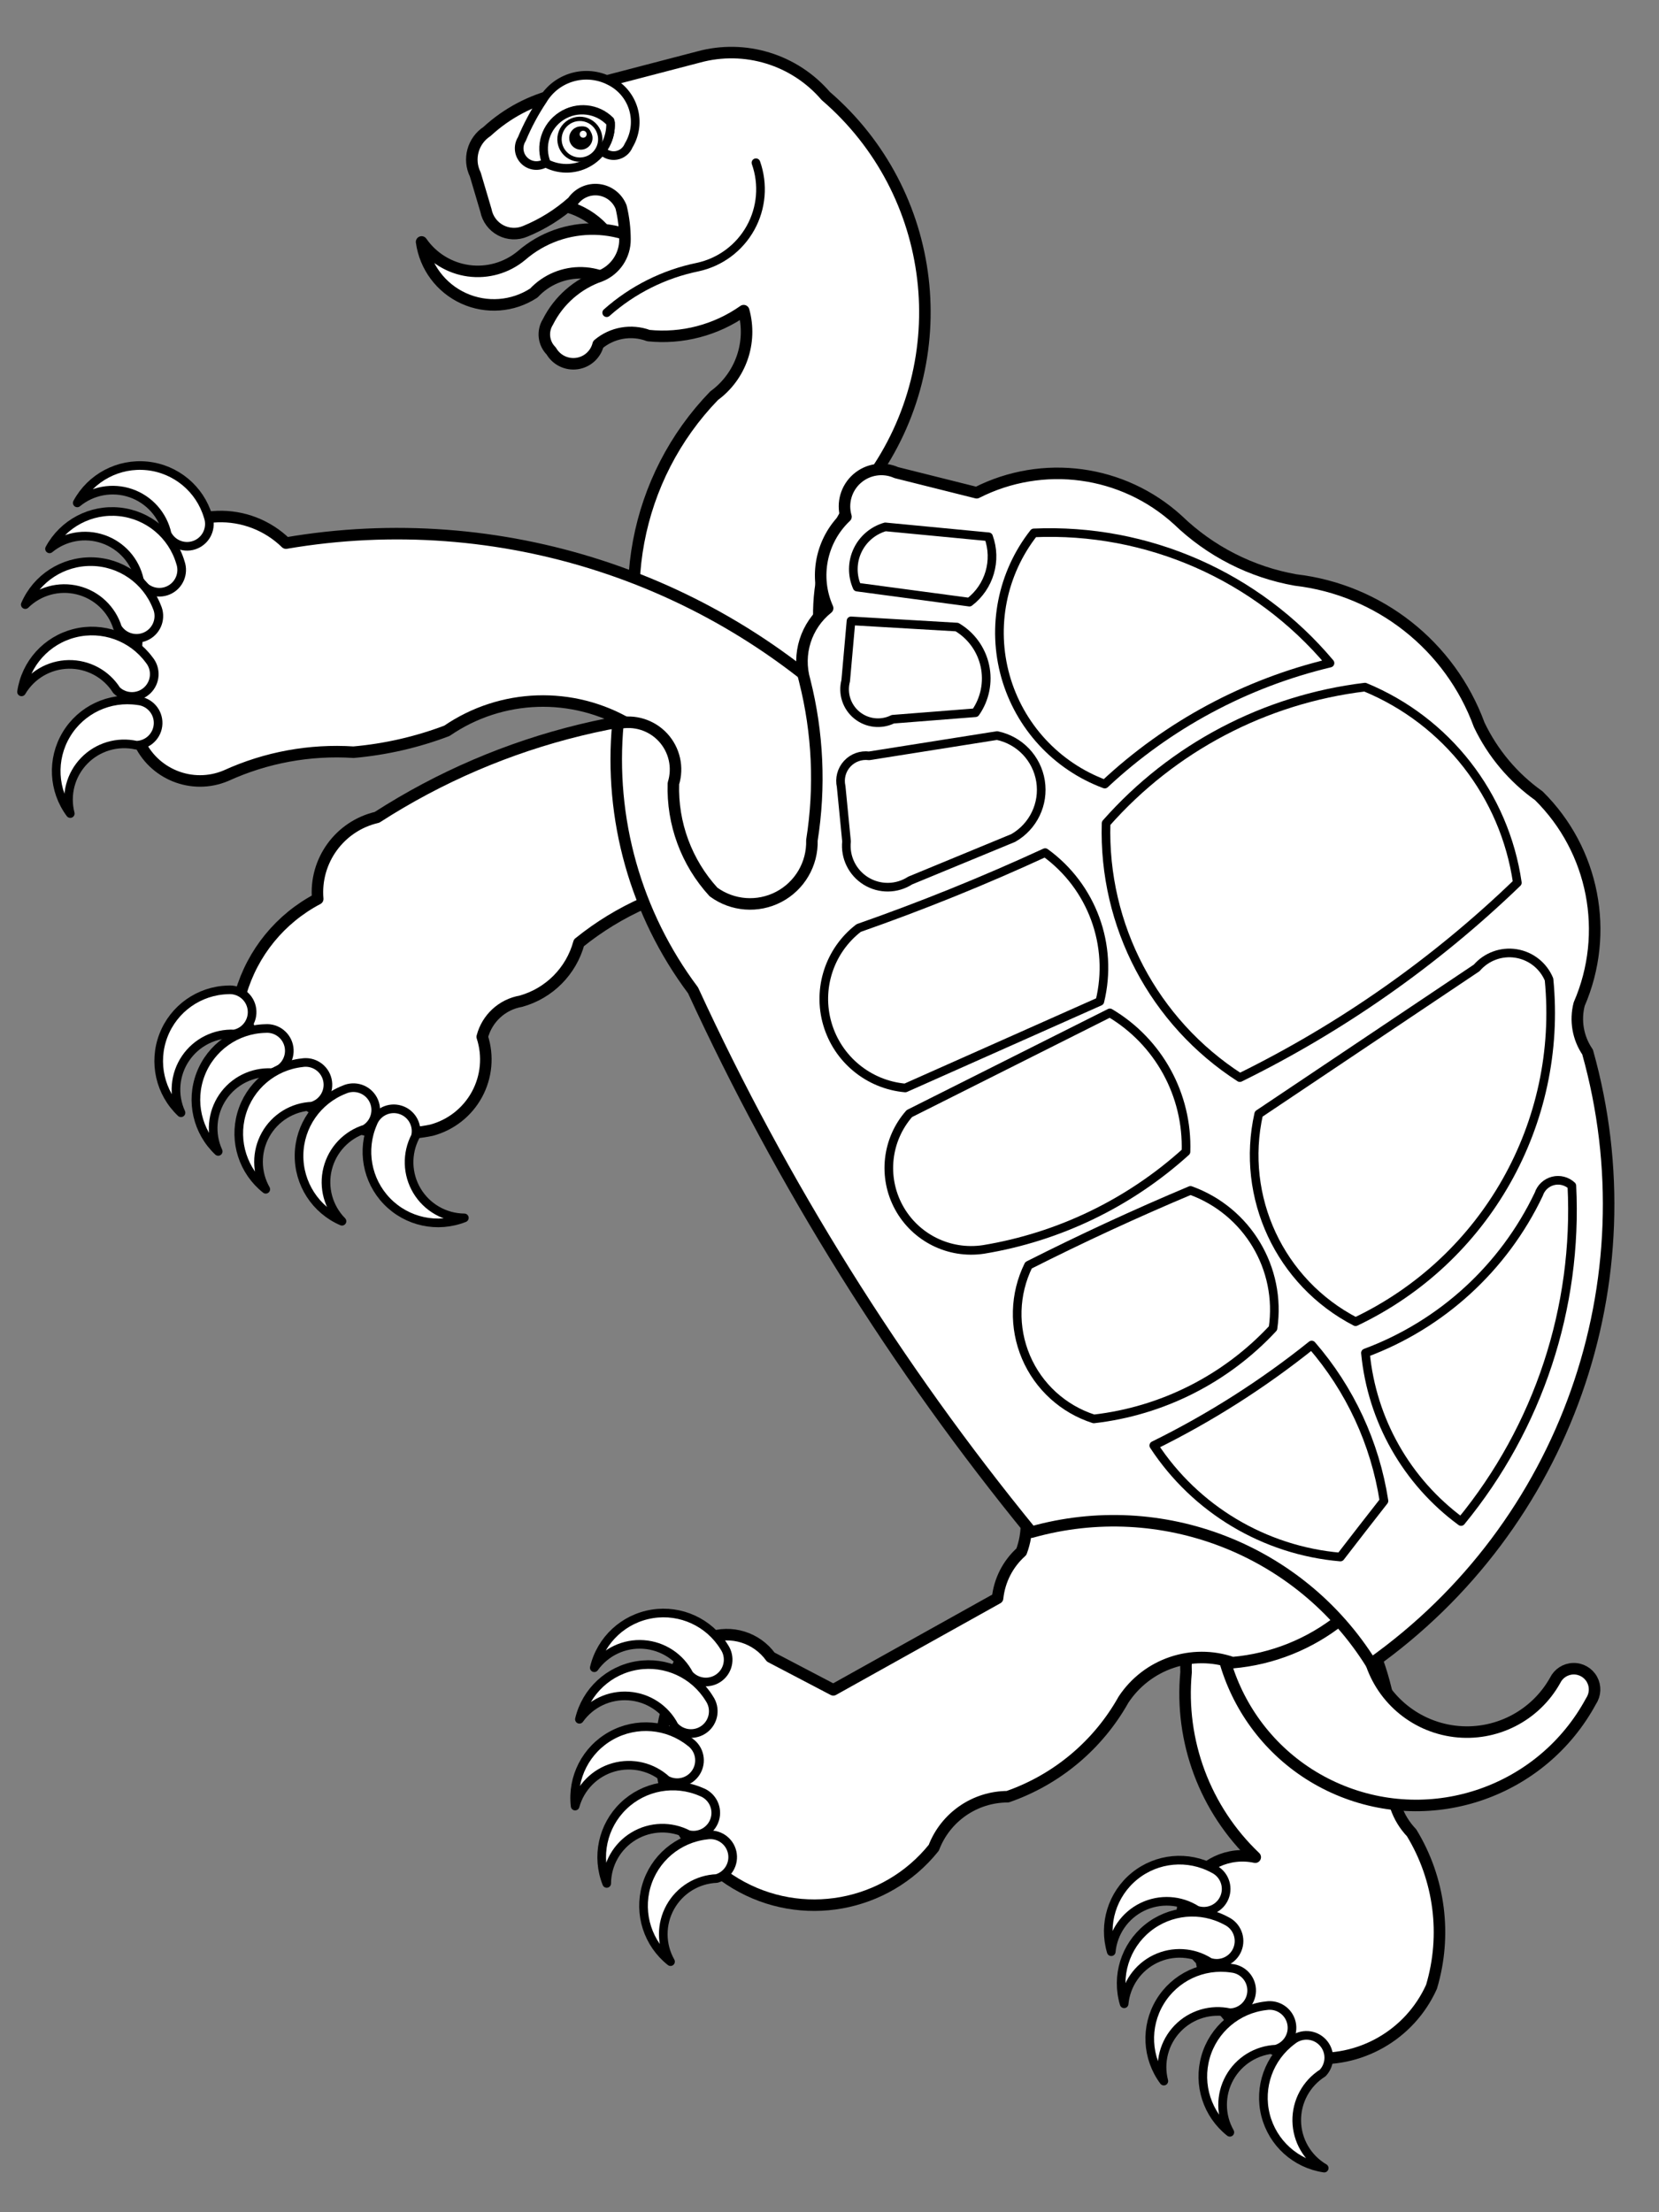
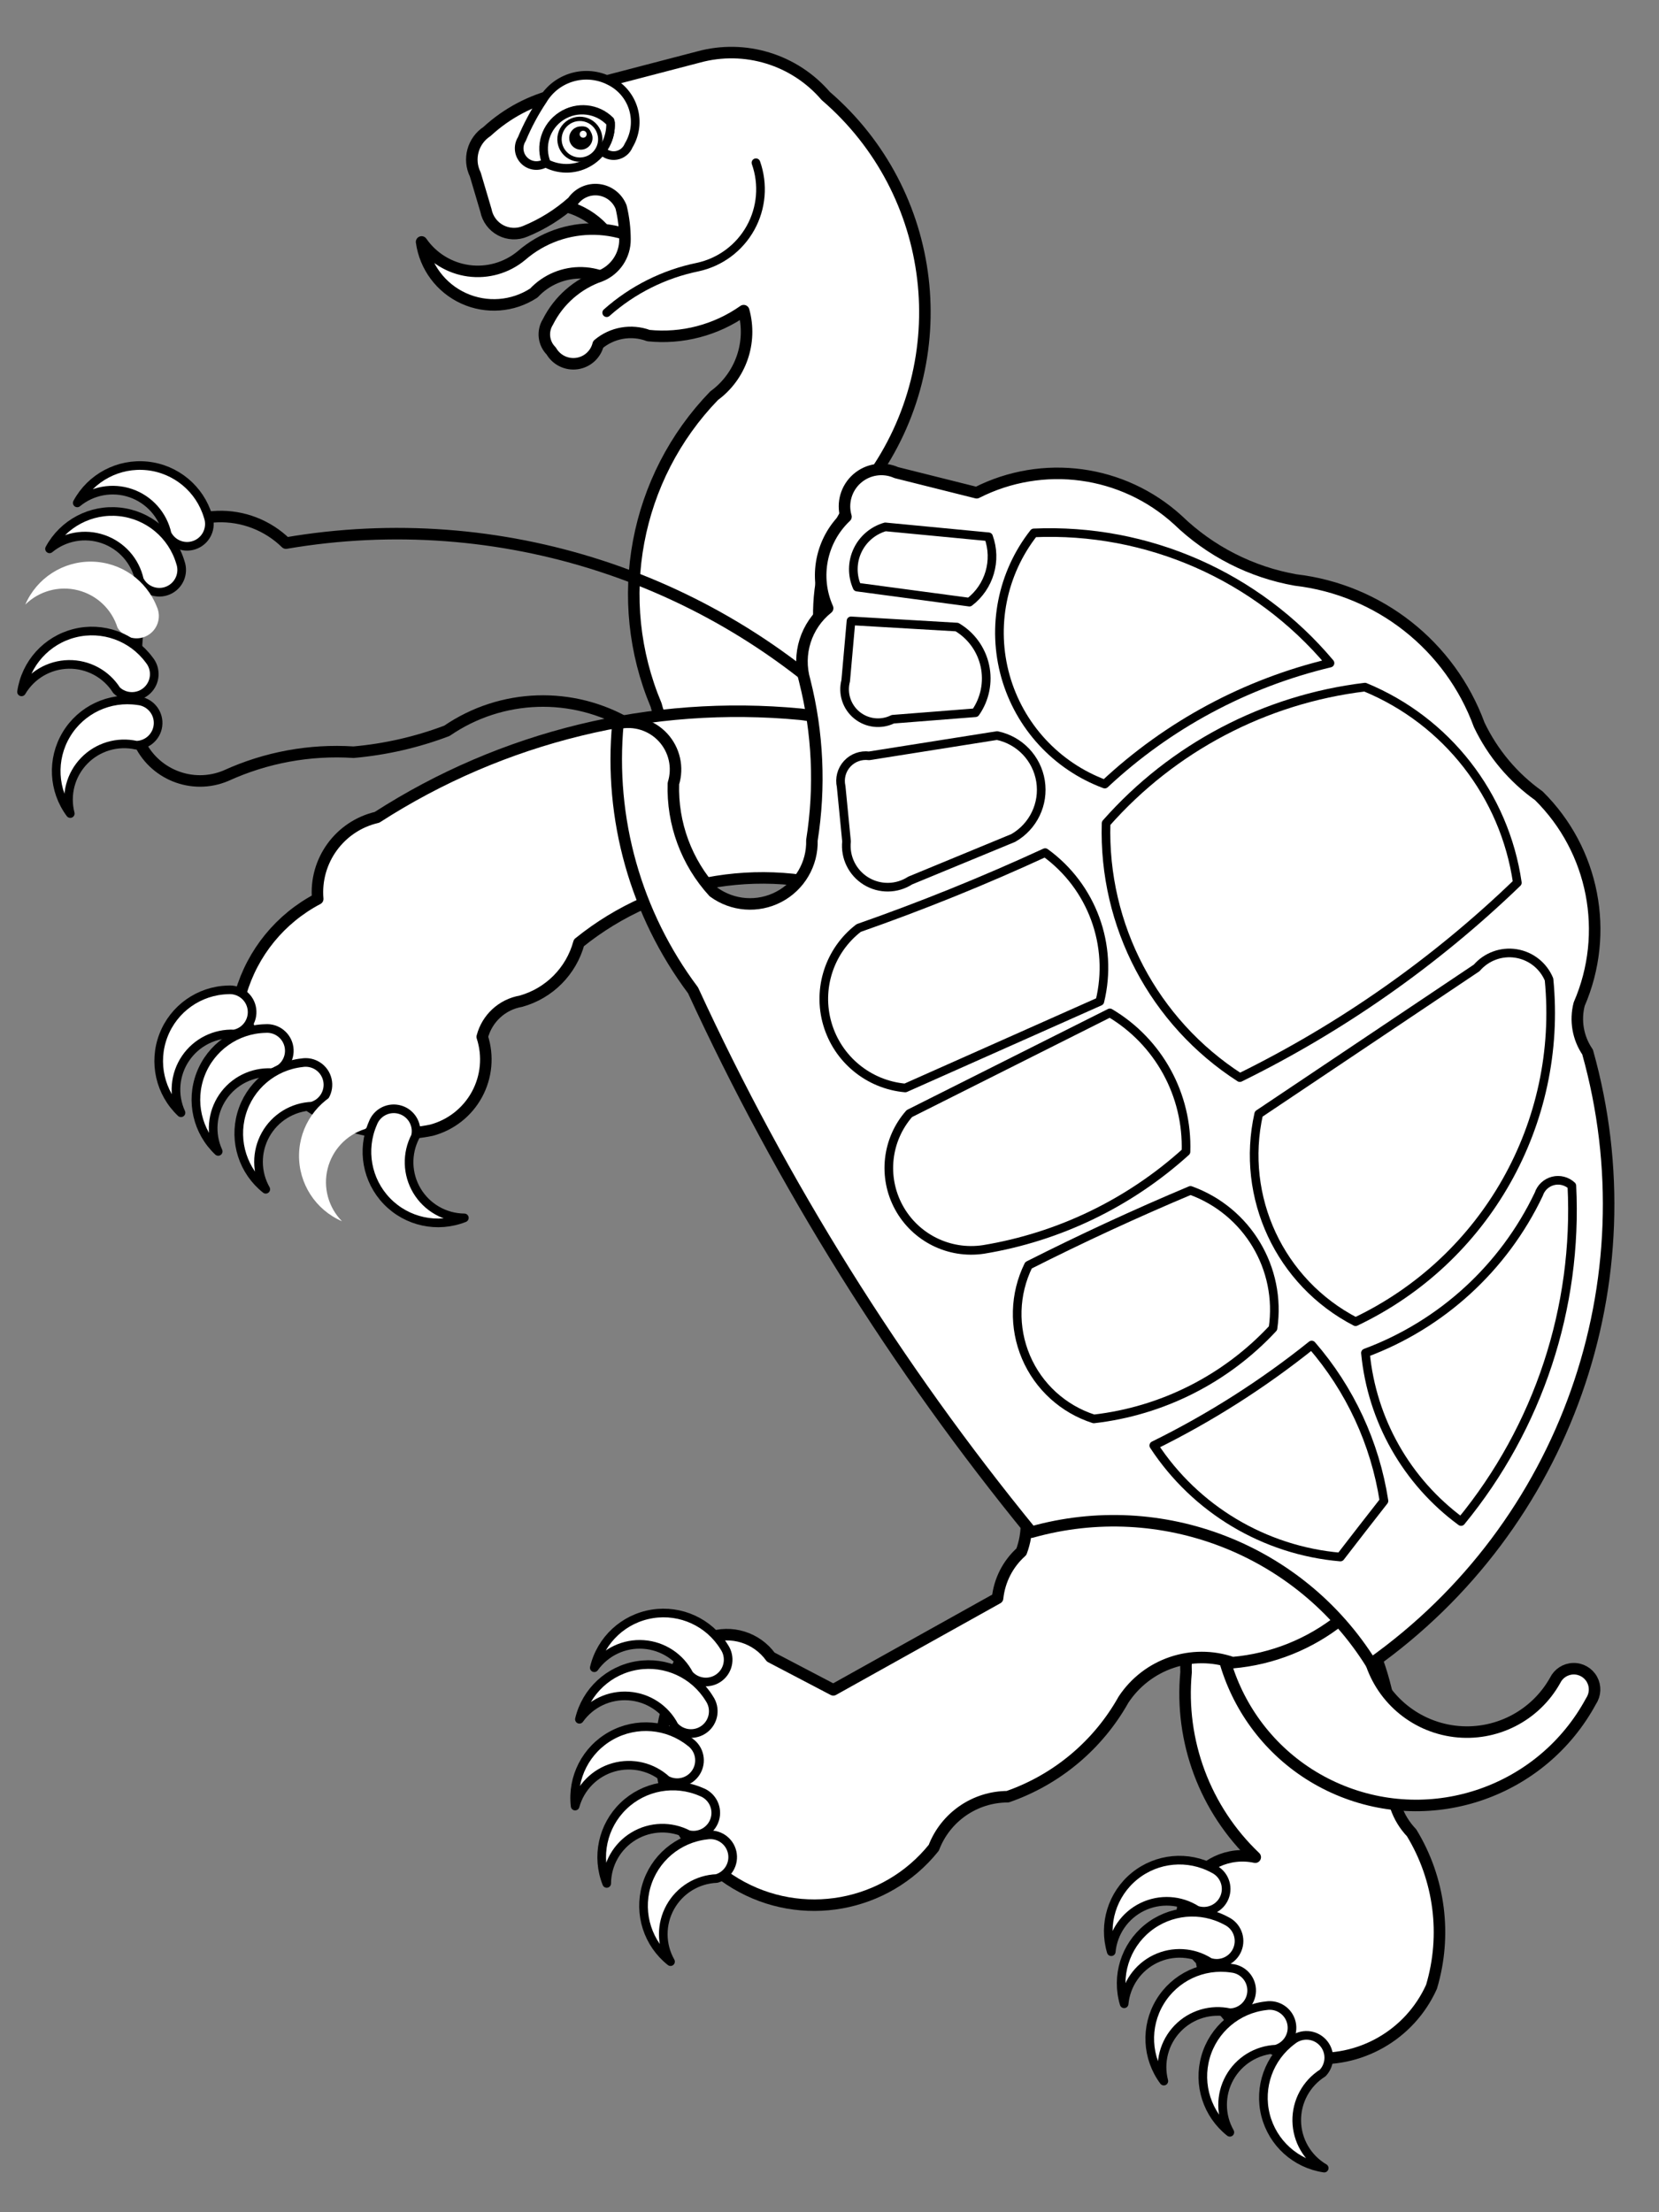
<svg xmlns="http://www.w3.org/2000/svg" version="1.1" viewBox="54 67.5 256.5 342" width="256.5" height="342">
  <rect x="54" y="67.5" width="256.5" height="342" fill="#808080" stroke="none" />
  <defs>
    <clipPath id="artboard_clip_path">
      <path d="M 54 67.5 L 310.5 67.5 L 310.5 360 L 253.983 409.5 L 54 409.5 Z" />
    </clipPath>
  </defs>
  <g id="Tortoise_Rampant" fill="none" stroke-opacity="1" stroke-dasharray="none" stroke="none" fill-opacity="1">
    <title>Tortoise Rampant</title>
    <g id="Tortoise_Rampant_Art" clip-path="url(#artboard_clip_path)">
      <title>Art</title>
      <g id="Group_93">
        <g id="Graphic_139">
          <path d="M 134.709 99.654 C 138.86 98.26 143.441 99.253 146.642 102.241 C 149.842 105.229 151.147 109.732 150.04 113.968 C 157.066 112.99 162.137 106.742 161.648 99.665 C 161.159 92.588 155.277 87.096 148.183 87.093 C 141.09 87.091 135.203 92.578 134.709 99.654 Z" fill="#FFFFFF" />
          <path d="M 134.709 99.654 C 138.86 98.26 143.441 99.253 146.642 102.241 C 149.842 105.229 151.147 109.732 150.04 113.968 C 157.066 112.99 162.137 106.742 161.648 99.665 C 161.159 92.588 155.277 87.096 148.183 87.093 C 141.09 87.091 135.203 92.578 134.709 99.654 Z" stroke="black" stroke-linecap="round" stroke-linejoin="round" stroke-width="1.781" />
        </g>
        <g id="Graphic_138">
          <path d="M 157.129 107.512 C 150.87 101.573 141.123 101.36 134.611 107.021 C 132.332 108.912 129.364 109.758 126.431 109.356 C 123.498 108.953 120.868 107.337 119.183 104.903 C 119.715 108.732 122.169 112.023 125.688 113.624 C 129.206 115.226 133.299 114.916 136.536 112.802 C 138.469 110.731 141.2 109.593 144.032 109.68 C 146.863 109.767 149.519 111.07 151.322 113.255 C 152.201 114.801 153.954 115.631 155.707 115.332 C 157.46 115.034 158.839 113.67 159.157 111.92 C 159.475 110.17 158.665 108.408 157.129 107.512 Z" fill="#FFFFFF" />
          <path d="M 157.129 107.512 C 150.87 101.573 141.123 101.36 134.611 107.021 C 132.332 108.912 129.364 109.758 126.431 109.356 C 123.498 108.953 120.868 107.337 119.183 104.903 C 119.715 108.732 122.169 112.023 125.688 113.624 C 129.206 115.226 133.299 114.916 136.536 112.802 C 138.469 110.731 141.2 109.593 144.032 109.68 C 146.863 109.767 149.519 111.07 151.322 113.255 C 152.201 114.801 153.954 115.631 155.707 115.332 C 157.46 115.034 158.839 113.67 159.157 111.92 C 159.475 110.17 158.665 108.408 157.129 107.512 Z" stroke="black" stroke-linecap="round" stroke-linejoin="round" stroke-width="1.781" />
        </g>
        <g id="Graphic_137">
          <path d="M 142.539 98.672 C 143.429 97.367 144.967 96.661 146.537 96.837 C 148.107 97.014 149.451 98.044 150.029 99.514 C 150.424 101.142 150.625 102.811 150.627 104.486 C 150.654 106.978 149.15 109.231 146.838 110.162 C 143.3 111.379 140.38 113.936 138.706 117.283 C 137.814 118.715 138.03 120.573 139.227 121.762 C 140.031 123.16 141.605 123.928 143.201 123.703 C 144.798 123.478 146.098 122.305 146.484 120.739 C 148.64 118.915 151.612 118.397 154.257 119.382 C 159.47 119.914 164.699 118.544 168.982 115.526 C 170.345 120.433 168.524 125.671 164.411 128.674 C 152.112 141.38 148.583 160.199 155.442 176.498 C 157.126 183.183 163.489 187.596 170.341 186.832 C 177.192 186.067 182.426 180.36 182.595 173.469 C 178.483 162.544 180.817 150.238 188.643 141.578 C 202.056 123.014 199.025 97.272 181.666 82.332 C 176.828 76.697 169.178 74.353 162.014 76.311 L 147.157 80.188 C 144.732 78.968 141.778 79.762 140.291 82.033 C 136.182 82.975 132.39 84.974 129.291 87.832 C 127.1 89.27 126.325 92.115 127.483 94.466 L 129.131 100.029 C 129.384 101.342 130.219 102.471 131.4 103.098 C 132.582 103.725 133.984 103.784 135.214 103.258 C 137.899 102.158 140.377 100.607 142.539 98.672 Z" fill="#FFFFFF" />
          <path d="M 142.539 98.672 C 143.429 97.367 144.967 96.661 146.537 96.837 C 148.107 97.014 149.451 98.044 150.029 99.514 C 150.424 101.142 150.625 102.811 150.627 104.486 C 150.654 106.978 149.15 109.231 146.838 110.162 C 143.3 111.379 140.38 113.936 138.706 117.283 C 137.814 118.715 138.03 120.573 139.227 121.762 C 140.031 123.16 141.605 123.928 143.201 123.703 C 144.798 123.478 146.098 122.305 146.484 120.739 C 148.64 118.915 151.612 118.397 154.257 119.382 C 159.47 119.914 164.699 118.544 168.982 115.526 C 170.345 120.433 168.524 125.671 164.411 128.674 C 152.112 141.38 148.583 160.199 155.442 176.498 C 157.126 183.183 163.489 187.596 170.341 186.832 C 177.192 186.067 182.426 180.36 182.595 173.469 C 178.483 162.544 180.817 150.238 188.643 141.578 C 202.056 123.014 199.025 97.272 181.666 82.332 C 176.828 76.697 169.178 74.353 162.014 76.311 L 147.157 80.188 C 144.732 78.968 141.778 79.762 140.291 82.033 C 136.182 82.975 132.39 84.974 129.291 87.832 C 127.1 89.27 126.325 92.115 127.483 94.466 L 129.131 100.029 C 129.384 101.342 130.219 102.471 131.4 103.098 C 132.582 103.725 133.984 103.784 135.214 103.258 C 137.899 102.158 140.377 100.607 142.539 98.672 Z" stroke="black" stroke-linecap="round" stroke-linejoin="round" stroke-width="1.781" />
        </g>
        <g id="Graphic_136">
          <path d="M 147.019 90.73 C 147.594 91.369 148.456 91.668 149.303 91.521 C 150.149 91.374 150.861 90.802 151.187 90.007 C 152.215 88.315 152.485 86.268 151.93 84.366 C 151.375 82.465 150.047 80.885 148.269 80.011 C 144.571 78.105 140.028 79.41 137.904 82.987 C 136.635 84.888 135.554 86.907 134.675 89.016 C 133.985 90.114 134.187 91.55 135.153 92.415 C 136.119 93.281 137.568 93.324 138.584 92.517 C 137.573 89.899 138.53 86.931 140.879 85.396 C 143.227 83.86 146.33 84.175 148.322 86.151 C 148.547 87.793 148.074 89.453 147.019 90.73 Z" fill="#FFFFFF" />
          <path d="M 147.019 90.73 C 147.594 91.369 148.456 91.668 149.303 91.521 C 150.149 91.374 150.861 90.802 151.187 90.007 C 152.215 88.315 152.485 86.268 151.93 84.366 C 151.375 82.465 150.047 80.885 148.269 80.011 C 144.571 78.105 140.028 79.41 137.904 82.987 C 136.635 84.888 135.554 86.907 134.675 89.016 C 133.985 90.114 134.187 91.55 135.153 92.415 C 136.119 93.281 137.568 93.324 138.584 92.517 C 137.573 89.899 138.53 86.931 140.879 85.396 C 143.227 83.86 146.33 84.175 148.322 86.151 C 148.547 87.793 148.074 89.453 147.019 90.73 Z" stroke="black" stroke-linecap="round" stroke-linejoin="round" stroke-width="1.336" />
        </g>
        <g id="Graphic_135">
          <path d="M 177.713 177.914 C 154.733 175.735 131.688 181.35 112.286 193.858 C 106.518 195.195 102.612 200.571 103.123 206.47 C 97.345 209.507 93.051 214.763 91.229 221.03 C 92.049 227.883 95.706 234.077 101.309 238.107 C 106.912 242.136 113.948 243.631 120.705 242.228 C 123.709 241.43 126.253 239.432 127.739 236.701 C 129.225 233.971 129.523 230.75 128.561 227.793 C 129.298 224.941 131.638 222.785 134.541 222.285 C 138.912 221.066 142.318 217.635 143.506 213.255 C 156.028 203.136 172.99 200.45 188.026 206.204 C 192.466 201.592 193.891 194.855 191.698 188.84 C 189.505 182.826 184.078 178.587 177.713 177.914 Z" fill="#FFFFFF" />
          <path d="M 177.713 177.914 C 154.733 175.735 131.688 181.35 112.286 193.858 C 106.518 195.195 102.612 200.571 103.123 206.47 C 97.345 209.507 93.051 214.763 91.229 221.03 C 92.049 227.883 95.706 234.077 101.309 238.107 C 106.912 242.136 113.948 243.631 120.705 242.228 C 123.709 241.43 126.253 239.432 127.739 236.701 C 129.225 233.971 129.523 230.75 128.561 227.793 C 129.298 224.941 131.638 222.785 134.541 222.285 C 138.912 221.066 142.318 217.635 143.506 213.255 C 156.028 203.136 172.99 200.45 188.026 206.204 C 192.466 201.592 193.891 194.855 191.698 188.84 C 189.505 182.826 184.078 178.587 177.713 177.914 Z" stroke="black" stroke-linecap="round" stroke-linejoin="round" stroke-width="1.781" />
        </g>
        <g id="Graphic_134">
-           <path d="M 188.319 180.799 C 164.947 156.778 131.247 145.806 98.213 151.462 C 95.382 148.696 91.54 147.214 87.586 147.361 C 83.631 147.509 79.911 149.273 77.294 152.241 C 75.03 161.972 74.393 172.011 75.408 181.949 C 77.645 187.191 83.702 189.635 88.95 187.414 C 95.12 184.597 101.892 183.351 108.661 183.787 C 113.601 183.351 118.457 182.239 123.095 180.482 C 131.528 174.695 142.555 174.335 151.348 179.559 C 147.632 189.43 150.285 200.568 158.052 207.704 C 165.818 214.839 177.141 216.541 186.662 212.003 C 191.021 208.086 193.645 202.597 193.956 196.745 C 194.266 190.892 192.239 185.156 188.319 180.799 Z" fill="#FFFFFF" />
          <path d="M 188.319 180.799 C 164.947 156.778 131.247 145.806 98.213 151.462 C 95.382 148.696 91.54 147.214 87.586 147.361 C 83.631 147.509 79.911 149.273 77.294 152.241 C 75.03 161.972 74.393 172.011 75.408 181.949 C 77.645 187.191 83.702 189.635 88.95 187.414 C 95.12 184.597 101.892 183.351 108.661 183.787 C 113.601 183.351 118.457 182.239 123.095 180.482 C 131.528 174.695 142.555 174.335 151.348 179.559 C 147.632 189.43 150.285 200.568 158.052 207.704 C 165.818 214.839 177.141 216.541 186.662 212.003 C 191.021 208.086 193.645 202.597 193.956 196.745 C 194.266 190.892 192.239 185.156 188.319 180.799 Z" stroke="black" stroke-linecap="round" stroke-linejoin="round" stroke-width="1.781" />
        </g>
        <g id="Graphic_133">
          <path d="M 237.38 326.043 C 236.373 336.702 240.315 347.234 248.073 354.613 C 243.975 353.726 239.787 355.683 237.839 359.396 C 235.89 363.11 236.659 367.667 239.718 370.536 C 241.288 378.576 247.88 384.675 256.018 385.616 C 264.155 386.557 271.965 382.122 275.327 374.653 C 277.719 366.637 276.6 357.984 272.247 350.841 C 270.054 348.551 268.975 345.414 269.297 342.26 C 270.373 329.933 266.005 317.752 257.339 308.919 C 252.303 307.905 247.081 309.267 243.182 312.612 C 239.284 315.957 237.143 320.912 237.38 326.043 Z" fill="#FFFFFF" />
          <path d="M 237.38 326.043 C 236.373 336.702 240.315 347.234 248.073 354.613 C 243.975 353.726 239.787 355.683 237.839 359.396 C 235.89 363.11 236.659 367.667 239.718 370.536 C 241.288 378.576 247.88 384.675 256.018 385.616 C 264.155 386.557 271.965 382.122 275.327 374.653 C 277.719 366.637 276.6 357.984 272.247 350.841 C 270.054 348.551 268.975 345.414 269.297 342.26 C 270.373 329.933 266.005 317.752 257.339 308.919 C 252.303 307.905 247.081 309.267 243.182 312.612 C 239.284 315.957 237.143 320.912 237.38 326.043 Z" stroke="black" stroke-linecap="round" stroke-linejoin="round" stroke-width="1.781" />
        </g>
        <g id="Graphic_132">
          <path d="M 265.723 323.722 C 267.377 329.853 272.578 334.373 278.88 335.156 C 285.182 335.939 291.331 332.829 294.435 327.289 C 294.958 326.209 296.038 325.51 297.237 325.477 C 298.436 325.443 299.554 326.081 300.136 327.129 C 300.718 328.178 300.667 329.464 300.005 330.463 C 292.461 344.453 275.496 350.384 260.879 344.142 C 246.262 337.899 238.816 321.542 243.707 306.419 C 248.485 300.339 257.287 299.284 263.367 304.062 C 269.446 308.84 270.501 317.642 265.723 323.722 Z" fill="#FFFFFF" />
          <path d="M 265.723 323.722 C 267.377 329.853 272.578 334.373 278.88 335.156 C 285.182 335.939 291.331 332.829 294.435 327.289 C 294.958 326.209 296.038 325.51 297.237 325.477 C 298.436 325.443 299.554 326.081 300.136 327.129 C 300.718 328.178 300.667 329.464 300.005 330.463 C 292.461 344.453 275.496 350.384 260.879 344.142 C 246.262 337.899 238.816 321.542 243.707 306.419 C 248.485 300.339 257.287 299.284 263.367 304.062 C 269.446 308.84 270.501 317.642 265.723 323.722 Z" stroke="black" stroke-linecap="round" stroke-linejoin="round" stroke-width="1.781" />
        </g>
        <g id="Graphic_131">
          <path d="M 211.745 298.3 C 212.957 301.2 213.018 304.453 211.914 307.397 C 209.837 309.249 208.525 311.81 208.237 314.578 L 182.839 328.744 L 173.165 323.677 C 170.984 320.655 167.065 319.442 163.558 320.705 C 160.052 321.967 157.805 325.399 158.051 329.118 C 153.452 340.013 157.59 352.631 167.747 358.688 C 177.905 364.745 190.973 362.385 198.372 353.159 C 200.181 348.418 204.723 345.279 209.798 345.264 C 217.401 342.619 223.772 337.28 227.706 330.257 C 231.357 324.727 238.291 322.374 244.553 324.541 C 257.012 323.466 267.618 315.042 271.486 303.15 C 275.353 291.258 271.73 278.206 262.287 270.009 C 252.454 261.627 238.443 260.252 227.169 266.562 C 215.894 272.873 209.74 285.536 211.745 298.3 Z" fill="#FFFFFF" />
          <path d="M 211.745 298.3 C 212.957 301.2 213.018 304.453 211.914 307.397 C 209.837 309.249 208.525 311.81 208.237 314.578 L 182.839 328.744 L 173.165 323.677 C 170.984 320.655 167.065 319.442 163.558 320.705 C 160.052 321.967 157.805 325.399 158.051 329.118 C 153.452 340.013 157.59 352.631 167.747 358.688 C 177.905 364.745 190.973 362.385 198.372 353.159 C 200.181 348.418 204.723 345.279 209.798 345.264 C 217.401 342.619 223.772 337.28 227.706 330.257 C 231.357 324.727 238.291 322.374 244.553 324.541 C 257.012 323.466 267.618 315.042 271.486 303.15 C 275.353 291.258 271.73 278.206 262.287 270.009 C 252.454 261.627 238.443 260.252 227.169 266.562 C 215.894 272.873 209.74 285.536 211.745 298.3 Z" stroke="black" stroke-linecap="round" stroke-linejoin="round" stroke-width="1.781" />
        </g>
        <g id="Graphic_130">
          <path d="M 170.878 92.658 C 172.058 95.989 171.748 99.665 170.028 102.752 C 168.309 105.838 165.345 108.036 161.892 108.786 C 156.656 109.857 151.795 112.291 147.8 115.841" stroke="black" stroke-linecap="round" stroke-linejoin="round" stroke-width="1.336" />
        </g>
        <g id="Graphic_129">
          <path d="M 138.506 92.78 C 137.389 90.106 138.357 87.017 140.799 85.458 C 143.241 83.899 146.45 84.322 148.405 86.461 C 148.491 88.872 147.295 91.15 145.261 92.448 C 143.226 93.747 140.657 93.873 138.506 92.78 Z" fill="white" />
          <path d="M 138.506 92.78 C 137.389 90.106 138.357 87.017 140.799 85.458 C 143.241 83.899 146.45 84.322 148.405 86.461 C 148.491 88.872 147.295 91.15 145.261 92.448 C 143.226 93.747 140.657 93.873 138.506 92.78 Z" stroke="black" stroke-linecap="round" stroke-linejoin="round" stroke-width="1.336" />
        </g>
        <g id="Graphic_128">
          <path d="M 146.768 88.534 C 146.592 87.422 145.836 86.488 144.784 86.085 C 143.733 85.681 142.546 85.869 141.671 86.578 C 140.796 87.286 140.365 88.408 140.541 89.521 C 140.814 91.24 142.428 92.413 144.148 92.141 C 145.867 91.869 147.041 90.254 146.768 88.534 Z" fill="#FFFFFF" />
          <path d="M 146.768 88.534 C 146.592 87.422 145.836 86.488 144.784 86.085 C 143.733 85.681 142.546 85.869 141.671 86.578 C 140.796 87.286 140.365 88.408 140.541 89.521 C 140.814 91.24 142.428 92.413 144.148 92.141 C 145.867 91.869 147.041 90.254 146.768 88.534 Z" stroke="black" stroke-linecap="round" stroke-linejoin="round" stroke-width=".668" />
        </g>
        <g id="Graphic_127">
          <path d="M 145.254 88.577 C 145.112 87.79 144.367 87.261 143.577 87.386 C 142.788 87.511 142.243 88.244 142.351 89.036 C 142.423 89.564 142.775 90.011 143.271 90.205 C 143.767 90.4 144.329 90.311 144.74 89.973 C 145.151 89.635 145.348 89.101 145.254 88.577 Z" fill="black" />
          <path d="M 145.254 88.577 C 145.112 87.79 144.367 87.261 143.577 87.386 C 142.788 87.511 142.243 88.244 142.351 89.036 C 142.423 89.564 142.775 90.011 143.271 90.205 C 143.767 90.4 144.329 90.311 144.74 89.973 C 145.151 89.635 145.348 89.101 145.254 88.577 Z" stroke="black" stroke-linecap="round" stroke-linejoin="round" stroke-width=".668" />
        </g>
        <g id="Graphic_126">
          <path d="M 145.028 88.113 C 144.952 87.637 144.504 87.312 144.027 87.387 C 143.551 87.463 143.225 87.91 143.3 88.387 C 143.348 88.696 143.558 88.956 143.85 89.068 C 144.142 89.18 144.472 89.128 144.715 88.931 C 144.958 88.734 145.077 88.422 145.028 88.113 Z" fill="white" />
          <path d="M 145.028 88.113 C 144.952 87.637 144.504 87.312 144.027 87.387 C 143.551 87.463 143.225 87.91 143.3 88.387 C 143.348 88.696 143.558 88.956 143.85 89.068 C 144.142 89.18 144.472 89.128 144.715 88.931 C 144.958 88.734 145.077 88.422 145.028 88.113 Z" stroke="black" stroke-linecap="round" stroke-linejoin="round" stroke-width=".668" />
        </g>
        <g id="Graphic_125">
          <path d="M 184.797 147.382 C 184.172 145.249 184.843 142.947 186.516 141.484 C 188.188 140.021 190.559 139.663 192.589 140.567 L 205.001 143.677 C 215.23 138.478 227.609 140.15 236.094 147.876 C 241.103 152.714 247.441 155.948 254.298 157.164 C 267.231 158.67 278.214 167.328 282.7 179.551 C 284.788 183.929 287.958 187.703 291.911 190.515 C 300.445 198.938 302.927 211.738 298.159 222.74 C 297.503 225.279 297.977 227.979 299.458 230.143 C 309.416 265.565 296.021 303.421 266.002 324.698 C 254.96 306.991 233.55 298.706 213.466 304.367 C 192.549 278.774 174.97 250.627 161.152 220.602 C 152.289 208.767 148.15 194.057 149.54 179.337 C 152.084 178.762 154.741 179.589 156.51 181.505 C 158.279 183.422 158.891 186.136 158.116 188.626 C 157.912 194.811 160.137 200.831 164.315 205.396 C 167.262 207.555 171.182 207.847 174.416 206.149 C 177.65 204.45 179.635 201.058 179.53 197.406 C 180.835 189.192 180.457 180.798 178.418 172.735 C 177.213 168.625 178.613 164.196 181.962 161.526 C 179.808 156.687 180.945 151.016 184.797 147.382 Z" fill="#FFFFFF" />
          <path d="M 184.797 147.382 C 184.172 145.249 184.843 142.947 186.516 141.484 C 188.188 140.021 190.559 139.663 192.589 140.567 L 205.001 143.677 C 215.23 138.478 227.609 140.15 236.094 147.876 C 241.103 152.714 247.441 155.948 254.298 157.164 C 267.231 158.67 278.214 167.328 282.7 179.551 C 284.788 183.929 287.958 187.703 291.911 190.515 C 300.445 198.938 302.927 211.738 298.159 222.74 C 297.503 225.279 297.977 227.979 299.458 230.143 C 309.416 265.565 296.021 303.421 266.002 324.698 C 254.96 306.991 233.55 298.706 213.466 304.367 C 192.549 278.774 174.97 250.627 161.152 220.602 C 152.289 208.767 148.15 194.057 149.54 179.337 C 152.084 178.762 154.741 179.589 156.51 181.505 C 158.279 183.422 158.891 186.136 158.116 188.626 C 157.912 194.811 160.137 200.831 164.315 205.396 C 167.262 207.555 171.182 207.847 174.416 206.149 C 177.65 204.45 179.635 201.058 179.53 197.406 C 180.835 189.192 180.457 180.798 178.418 172.735 C 177.213 168.625 178.613 164.196 181.962 161.526 C 179.808 156.687 180.945 151.016 184.797 147.382 Z" stroke="black" stroke-linecap="round" stroke-linejoin="round" stroke-width="1.781" />
        </g>
        <g id="Graphic_124">
          <path d="M 259.633 170.011 C 248.327 156.553 231.407 149.115 213.846 149.883 C 208.924 156.159 207.296 164.409 209.463 172.085 C 211.631 179.761 217.333 185.941 224.811 188.717 C 234.599 179.566 246.6 173.12 259.633 170.011 Z" fill="#FFFFFF" />
          <path d="M 259.633 170.011 C 248.327 156.553 231.407 149.115 213.846 149.883 C 208.924 156.159 207.296 164.409 209.463 172.085 C 211.631 179.761 217.333 185.941 224.811 188.717 C 234.599 179.566 246.6 173.12 259.633 170.011 Z" stroke="black" stroke-linecap="round" stroke-linejoin="round" stroke-width="1.336" />
        </g>
        <g id="Graphic_123">
          <path d="M 265.037 173.727 C 249.566 175.595 235.321 183.084 225.013 194.771 C 224.534 210.598 232.381 225.52 245.693 234.094 C 261.469 226.335 275.943 216.171 288.597 203.967 C 286.638 190.432 277.681 178.936 265.037 173.727 Z" fill="#FFFFFF" />
          <path d="M 265.037 173.727 C 249.566 175.595 235.321 183.084 225.013 194.771 C 224.534 210.598 232.381 225.52 245.693 234.094 C 261.469 226.335 275.943 216.171 288.597 203.967 C 286.638 190.432 277.681 178.936 265.037 173.727 Z" stroke="black" stroke-linecap="round" stroke-linejoin="round" stroke-width="1.336" />
        </g>
        <g id="Graphic_122">
          <path d="M 282.314 217.133 C 283.82 215.385 286.124 214.542 288.402 214.905 C 290.68 215.268 292.608 216.785 293.496 218.914 C 295.678 241.094 283.715 262.26 263.588 271.831 C 251.879 265.773 245.727 252.582 248.611 239.718 Z" fill="#FFFFFF" />
          <path d="M 282.314 217.133 C 283.82 215.385 286.124 214.542 288.402 214.905 C 290.68 215.268 292.608 216.785 293.496 218.914 C 295.678 241.094 283.715 262.26 263.588 271.831 C 251.879 265.773 245.727 252.582 248.611 239.718 Z" stroke="black" stroke-linecap="round" stroke-linejoin="round" stroke-width="1.336" />
        </g>
        <g id="Graphic_121">
          <path d="M 297.027 250.816 C 297.97 269.645 291.862 288.15 279.896 302.719 C 271.483 296.533 266.106 287.055 265.112 276.661 C 276.894 272.28 286.505 263.481 291.908 252.131 C 292.239 251.113 293.069 250.335 294.106 250.068 C 295.144 249.801 296.246 250.083 297.027 250.816 Z" fill="#FFFFFF" />
          <path d="M 297.027 250.816 C 297.97 269.645 291.862 288.15 279.896 302.719 C 271.483 296.533 266.106 287.055 265.112 276.661 C 276.894 272.28 286.505 263.481 291.908 252.131 C 292.239 251.113 293.069 250.335 294.106 250.068 C 295.144 249.801 296.246 250.083 297.027 250.816 Z" stroke="black" stroke-linecap="round" stroke-linejoin="round" stroke-width="1.336" />
        </g>
        <g id="Graphic_120">
          <path d="M 256.803 275.437 C 262.723 282.256 266.596 290.609 267.977 299.533 C 265.718 302.416 263.471 305.308 261.237 308.21 C 249.485 307.193 238.85 300.838 232.388 290.97 C 241.067 286.695 249.254 281.486 256.803 275.437 Z" fill="#FFFFFF" />
          <path d="M 256.803 275.437 C 262.723 282.256 266.596 290.609 267.977 299.533 C 265.718 302.416 263.471 305.308 261.237 308.21 C 249.485 307.193 238.85 300.838 232.388 290.97 C 241.067 286.695 249.254 281.486 256.803 275.437 Z" stroke="black" stroke-linecap="round" stroke-linejoin="round" stroke-width="1.336" />
        </g>
        <g id="Graphic_119">
          <path d="M 238.059 251.53 C 246.841 254.694 252.177 263.607 250.82 272.842 C 243.553 280.668 233.727 285.64 223.117 286.858 C 218.395 285.348 214.565 281.857 212.625 277.296 C 210.686 272.734 210.828 267.554 213.017 263.106 C 221.227 258.957 229.579 255.096 238.059 251.53 Z" fill="#FFFFFF" />
          <path d="M 238.059 251.53 C 246.841 254.694 252.177 263.607 250.82 272.842 C 243.553 280.668 233.727 285.64 223.117 286.858 C 218.395 285.348 214.565 281.857 212.625 277.296 C 210.686 272.734 210.828 267.554 213.017 263.106 C 221.227 258.957 229.579 255.096 238.059 251.53 Z" stroke="black" stroke-linecap="round" stroke-linejoin="round" stroke-width="1.336" />
        </g>
        <g id="Graphic_118">
-           <path d="M 237.365 245.556 C 228.591 253.497 217.715 258.741 206.038 260.661 C 200.749 261.452 195.529 258.855 192.972 254.158 C 190.414 249.462 191.063 243.668 194.597 239.654 L 225.598 224.087 C 233.147 228.557 237.659 236.788 237.365 245.556 Z" fill="#FFFFFF" />
          <path d="M 237.365 245.556 C 228.591 253.497 217.715 258.741 206.038 260.661 C 200.749 261.452 195.529 258.855 192.972 254.158 C 190.414 249.462 191.063 243.668 194.597 239.654 L 225.598 224.087 C 233.147 228.557 237.659 236.788 237.365 245.556 Z" stroke="black" stroke-linecap="round" stroke-linejoin="round" stroke-width="1.336" />
        </g>
        <g id="Graphic_117">
          <path d="M 215.591 199.308 C 222.829 204.539 226.174 213.637 224.049 222.311 L 193.964 235.695 C 188.294 235.188 183.515 231.257 181.922 225.792 C 180.329 220.327 182.248 214.444 186.758 210.97 C 196.549 207.543 206.171 203.651 215.591 199.308 Z" fill="#FFFFFF" />
          <path d="M 215.591 199.308 C 222.829 204.539 226.174 213.637 224.049 222.311 L 193.964 235.695 C 188.294 235.188 183.515 231.257 181.922 225.792 C 180.329 220.327 182.248 214.444 186.758 210.97 C 196.549 207.543 206.171 203.651 215.591 199.308 Z" stroke="black" stroke-linecap="round" stroke-linejoin="round" stroke-width="1.336" />
        </g>
        <g id="Graphic_116">
          <path d="M 208.157 181.215 C 211.646 181.939 214.322 184.746 214.88 188.265 C 215.437 191.784 213.759 195.28 210.665 197.046 L 194.721 203.629 C 192.651 204.969 189.994 205 187.893 203.708 C 185.792 202.415 184.62 200.03 184.883 197.578 L 184.052 189.09 C 183.769 187.844 184.113 186.538 184.973 185.593 C 185.833 184.649 187.101 184.184 188.368 184.35 Z" fill="#FFFFFF" />
          <path d="M 208.157 181.215 C 211.646 181.939 214.322 184.746 214.88 188.265 C 215.437 191.784 213.759 195.28 210.665 197.046 L 194.721 203.629 C 192.651 204.969 189.994 205 187.893 203.708 C 185.792 202.415 184.62 200.03 184.883 197.578 L 184.052 189.09 C 183.769 187.844 184.113 186.538 184.973 185.593 C 185.833 184.649 187.101 184.184 188.368 184.35 Z" stroke="black" stroke-linecap="round" stroke-linejoin="round" stroke-width="1.336" />
        </g>
        <g id="Graphic_115">
          <path d="M 201.956 164.442 C 204.169 165.752 205.735 167.926 206.276 170.44 C 206.818 172.953 206.287 175.579 204.811 177.685 L 192.042 178.688 C 190.227 179.589 188.054 179.345 186.484 178.066 C 184.914 176.786 184.237 174.706 184.754 172.747 L 185.576 163.484 Z" fill="#FFFFFF" />
          <path d="M 201.956 164.442 C 204.169 165.752 205.735 167.926 206.276 170.44 C 206.818 172.953 206.287 175.579 204.811 177.685 L 192.042 178.688 C 190.227 179.589 188.054 179.345 186.484 178.066 C 184.914 176.786 184.237 174.706 184.754 172.747 L 185.576 163.484 Z" stroke="black" stroke-linecap="round" stroke-linejoin="round" stroke-width="1.336" />
        </g>
        <g id="Graphic_114">
          <path d="M 206.843 150.482 C 208.17 154.136 206.971 158.229 203.882 160.589 L 186.519 158.263 C 185.72 156.461 185.742 154.401 186.578 152.616 C 187.414 150.831 188.982 149.495 190.877 148.954 Z" fill="#FFFFFF" />
          <path d="M 206.843 150.482 C 208.17 154.136 206.971 158.229 203.882 160.589 L 186.519 158.263 C 185.72 156.461 185.742 154.401 186.578 152.616 C 187.414 150.831 188.982 149.495 190.877 148.954 Z" stroke="black" stroke-linecap="round" stroke-linejoin="round" stroke-width="1.336" />
        </g>
        <g id="Graphic_113">
          <path d="M 86.174 147.348 C 84.91 143.076 81.194 139.988 76.762 139.527 C 72.33 139.067 68.058 141.325 65.943 145.246 C 68.257 143.334 71.401 142.766 74.239 143.747 C 77.077 144.728 79.198 147.116 79.838 150.05 C 80.654 151.681 82.599 152.395 84.277 151.68 C 85.955 150.965 86.786 149.067 86.174 147.348 Z" fill="#FFFFFF" />
          <path d="M 86.174 147.348 C 84.91 143.076 81.194 139.988 76.762 139.527 C 72.33 139.067 68.058 141.325 65.943 145.246 C 68.257 143.334 71.401 142.766 74.239 143.747 C 77.077 144.728 79.198 147.116 79.838 150.05 C 80.654 151.681 82.599 152.395 84.277 151.68 C 85.955 150.965 86.786 149.067 86.174 147.348 Z" stroke="black" stroke-linecap="round" stroke-linejoin="round" stroke-width="1.336" />
        </g>
        <g id="Graphic_112">
          <path d="M 81.89 154.451 C 80.625 150.178 76.909 147.09 72.477 146.63 C 68.046 146.169 63.774 148.427 61.658 152.348 C 63.973 150.436 67.117 149.868 69.954 150.849 C 72.792 151.83 74.914 154.218 75.553 157.152 C 76.369 158.783 78.314 159.498 79.992 158.782 C 81.67 158.067 82.502 156.169 81.89 154.451 Z" fill="#FFFFFF" />
          <path d="M 81.89 154.451 C 80.625 150.178 76.909 147.09 72.477 146.63 C 68.046 146.169 63.774 148.427 61.658 152.348 C 63.973 150.436 67.117 149.868 69.954 150.849 C 72.792 151.83 74.914 154.218 75.553 157.152 C 76.369 158.783 78.314 159.498 79.992 158.782 C 81.67 158.067 82.502 156.169 81.89 154.451 Z" stroke="black" stroke-linecap="round" stroke-linejoin="round" stroke-width="1.336" />
        </g>
        <g id="Graphic_111">
          <path d="M 78.247 161.298 C 76.615 157.152 72.644 154.399 68.189 154.327 C 63.734 154.254 59.675 156.876 57.909 160.967 C 60.048 158.86 63.131 158.02 66.043 158.75 C 68.956 159.48 71.277 161.675 72.17 164.541 C 73.125 166.095 75.125 166.637 76.734 165.779 C 78.344 164.92 79.006 162.956 78.247 161.298 Z" fill="#FFFFFF" />
-           <path d="M 78.247 161.298 C 76.615 157.152 72.644 154.399 68.189 154.327 C 63.734 154.254 59.675 156.876 57.909 160.967 C 60.048 158.86 63.131 158.02 66.043 158.75 C 68.956 159.48 71.277 161.675 72.17 164.541 C 73.125 166.095 75.125 166.637 76.734 165.779 C 78.344 164.92 79.006 162.956 78.247 161.298 Z" stroke="black" stroke-linecap="round" stroke-linejoin="round" stroke-width="1.336" />
        </g>
        <g id="Graphic_110">
          <path d="M 77.061 169.517 C 74.411 165.934 69.863 164.303 65.541 165.386 C 61.219 166.469 57.977 170.052 57.33 174.461 C 58.851 171.872 61.611 170.263 64.613 170.214 C 67.615 170.165 70.426 171.684 72.03 174.222 C 73.355 175.476 75.427 175.482 76.759 174.236 C 78.091 172.99 78.223 170.922 77.061 169.517 Z" fill="#FFFFFF" />
          <path d="M 77.061 169.517 C 74.411 165.934 69.863 164.303 65.541 165.386 C 61.219 166.469 57.977 170.052 57.33 174.461 C 58.851 171.872 61.611 170.263 64.613 170.214 C 67.615 170.165 70.426 171.684 72.03 174.222 C 73.355 175.476 75.427 175.482 76.759 174.236 C 78.091 172.99 78.223 170.922 77.061 169.517 Z" stroke="black" stroke-linecap="round" stroke-linejoin="round" stroke-width="1.336" />
        </g>
        <g id="Graphic_109">
          <path d="M 75.321 175.827 C 70.914 175.167 66.545 177.23 64.255 181.052 C 61.964 184.874 62.205 189.7 64.865 193.274 C 64.11 190.368 64.924 187.279 67.013 185.121 C 69.101 182.964 72.162 182.051 75.091 182.711 C 76.915 182.661 78.384 181.2 78.445 179.377 C 78.506 177.554 77.137 175.998 75.321 175.827 Z" fill="#FFFFFF" />
          <path d="M 75.321 175.827 C 70.914 175.167 66.545 177.23 64.255 181.052 C 61.964 184.874 62.205 189.7 64.865 193.274 C 64.11 190.368 64.924 187.279 67.013 185.121 C 69.101 182.964 72.162 182.051 75.091 182.711 C 76.915 182.661 78.384 181.2 78.445 179.377 C 78.506 177.554 77.137 175.998 75.321 175.827 Z" stroke="black" stroke-linecap="round" stroke-linejoin="round" stroke-width="1.336" />
        </g>
        <g id="Graphic_108">
          <path d="M 89.252 220.53 C 84.798 220.645 80.854 223.436 79.262 227.597 C 77.67 231.759 78.745 236.47 81.985 239.528 C 80.738 236.797 81.002 233.613 82.684 231.126 C 84.367 228.639 87.223 227.208 90.222 227.35 C 92.009 226.984 93.202 225.29 92.946 223.484 C 92.689 221.678 91.071 220.384 89.252 220.53 Z" fill="#FFFFFF" />
          <path d="M 89.252 220.53 C 84.798 220.645 80.854 223.436 79.262 227.597 C 77.67 231.759 78.745 236.47 81.985 239.528 C 80.738 236.797 81.002 233.613 82.684 231.126 C 84.367 228.639 87.223 227.208 90.222 227.35 C 92.009 226.984 93.202 225.29 92.946 223.484 C 92.689 221.678 91.071 220.384 89.252 220.53 Z" stroke="black" stroke-linecap="round" stroke-linejoin="round" stroke-width="1.336" />
        </g>
        <g id="Graphic_107">
          <path d="M 95.004 226.507 C 90.55 226.622 86.605 229.413 85.013 233.574 C 83.421 237.736 84.497 242.446 87.737 245.505 C 86.489 242.774 86.754 239.59 88.436 237.103 C 90.118 234.616 92.974 233.185 95.973 233.326 C 97.76 232.96 98.954 231.266 98.697 229.46 C 98.44 227.654 96.822 226.36 95.004 226.507 Z" fill="#FFFFFF" />
          <path d="M 95.004 226.507 C 90.55 226.622 86.605 229.413 85.013 233.574 C 83.421 237.736 84.497 242.446 87.737 245.505 C 86.489 242.774 86.754 239.59 88.436 237.103 C 90.118 234.616 92.974 233.185 95.973 233.326 C 97.76 232.96 98.954 231.266 98.697 229.46 C 98.44 227.654 96.822 226.36 95.004 226.507 Z" stroke="black" stroke-linecap="round" stroke-linejoin="round" stroke-width="1.336" />
        </g>
        <g id="Graphic_106">
          <path d="M 100.675 231.798 C 96.248 232.301 92.561 235.424 91.338 239.709 C 90.115 243.993 91.597 248.592 95.091 251.357 C 93.61 248.745 93.597 245.55 95.056 242.926 C 96.514 240.302 99.235 238.627 102.235 238.507 C 103.983 237.986 105.025 236.195 104.612 234.418 C 104.198 232.641 102.474 231.493 100.675 231.798 Z" fill="#FFFFFF" />
          <path d="M 100.675 231.798 C 96.248 232.301 92.561 235.424 91.338 239.709 C 90.115 243.993 91.597 248.592 95.091 251.357 C 93.61 248.745 93.597 245.55 95.056 242.926 C 96.514 240.302 99.235 238.627 102.235 238.507 C 103.983 237.986 105.025 236.195 104.612 234.418 C 104.198 232.641 102.474 231.493 100.675 231.798 Z" stroke="black" stroke-linecap="round" stroke-linejoin="round" stroke-width="1.336" />
        </g>
        <g id="Graphic_105">
          <path d="M 107.206 235.962 C 103.06 237.594 100.307 241.565 100.235 246.02 C 100.162 250.475 102.784 254.534 106.875 256.3 C 104.768 254.161 103.928 251.078 104.658 248.166 C 105.388 245.254 107.582 242.932 110.449 242.039 C 112.003 241.084 112.545 239.084 111.686 237.475 C 110.827 235.865 108.864 235.203 107.206 235.962 Z" fill="#FFFFFF" />
-           <path d="M 107.206 235.962 C 103.06 237.594 100.307 241.565 100.235 246.02 C 100.162 250.475 102.784 254.534 106.875 256.3 C 104.768 254.161 103.928 251.078 104.658 248.166 C 105.388 245.254 107.582 242.932 110.449 242.039 C 112.003 241.084 112.545 239.084 111.686 237.475 C 110.827 235.865 108.864 235.203 107.206 235.962 Z" stroke="black" stroke-linecap="round" stroke-linejoin="round" stroke-width="1.336" />
        </g>
        <g id="Graphic_104">
          <path d="M 111.645 241.164 C 109.867 245.249 110.729 250.004 113.828 253.205 C 116.926 256.406 121.65 257.423 125.792 255.779 C 122.789 255.756 120.016 254.17 118.472 251.595 C 116.929 249.019 116.839 245.826 118.235 243.167 C 118.658 241.393 117.628 239.595 115.882 239.065 C 114.137 238.534 112.28 239.454 111.645 241.164 Z" fill="#FFFFFF" />
          <path d="M 111.645 241.164 C 109.867 245.249 110.729 250.004 113.828 253.205 C 116.926 256.406 121.65 257.423 125.792 255.779 C 122.789 255.756 120.016 254.17 118.472 251.595 C 116.929 249.019 116.839 245.826 118.235 243.167 C 118.658 241.393 117.628 239.595 115.882 239.065 C 114.137 238.534 112.28 239.454 111.645 241.164 Z" stroke="black" stroke-linecap="round" stroke-linejoin="round" stroke-width="1.336" />
        </g>
        <g id="Graphic_103">
          <path d="M 165.97 322.12 C 163.643 318.32 159.254 316.299 154.855 317.001 C 150.455 317.704 146.913 320.99 145.884 325.325 C 147.625 322.879 150.515 321.517 153.51 321.73 C 156.505 321.943 159.172 323.701 160.549 326.369 C 161.76 327.734 163.823 327.92 165.259 326.795 C 166.695 325.67 167.006 323.621 165.97 322.12 Z" fill="#FFFFFF" />
          <path d="M 165.97 322.12 C 163.643 318.32 159.254 316.299 154.855 317.001 C 150.455 317.704 146.913 320.99 145.884 325.325 C 147.625 322.879 150.515 321.517 153.51 321.73 C 156.505 321.943 159.172 323.701 160.549 326.369 C 161.76 327.734 163.823 327.92 165.259 326.795 C 166.695 325.67 167.006 323.621 165.97 322.12 Z" stroke="black" stroke-linecap="round" stroke-linejoin="round" stroke-width="1.336" />
        </g>
        <g id="Graphic_102">
          <path d="M 163.67 330.089 C 161.343 326.289 156.954 324.268 152.554 324.971 C 148.154 325.673 144.612 328.959 143.584 333.295 C 145.325 330.848 148.214 329.486 151.209 329.699 C 154.204 329.912 156.872 331.67 158.249 334.338 C 159.459 335.703 161.523 335.889 162.959 334.764 C 164.394 333.639 164.706 331.59 163.67 330.089 Z" fill="#FFFFFF" />
          <path d="M 163.67 330.089 C 161.343 326.289 156.954 324.268 152.554 324.971 C 148.154 325.673 144.612 328.959 143.584 333.295 C 145.325 330.848 148.214 329.486 151.209 329.699 C 154.204 329.912 156.872 331.67 158.249 334.338 C 159.459 335.703 161.523 335.889 162.959 334.764 C 164.394 333.639 164.706 331.59 163.67 330.089 Z" stroke="black" stroke-linecap="round" stroke-linejoin="round" stroke-width="1.336" />
        </g>
        <g id="Graphic_101">
          <path d="M 160.699 336.831 C 157.213 334.056 152.398 333.658 148.503 335.823 C 144.609 337.987 142.405 342.287 142.921 346.713 C 143.72 343.819 145.97 341.55 148.857 340.726 C 151.744 339.902 154.852 340.642 157.058 342.678 C 158.663 343.546 160.666 343.016 161.63 341.467 C 162.594 339.919 162.186 337.887 160.699 336.831 Z" fill="#FFFFFF" />
          <path d="M 160.699 336.831 C 157.213 334.056 152.398 333.658 148.503 335.823 C 144.609 337.987 142.405 342.287 142.921 346.713 C 143.72 343.819 145.97 341.55 148.857 340.726 C 151.744 339.902 154.852 340.642 157.058 342.678 C 158.663 343.546 160.666 343.016 161.63 341.467 C 162.594 339.919 162.186 337.887 160.699 336.831 Z" stroke="black" stroke-linecap="round" stroke-linejoin="round" stroke-width="1.336" />
        </g>
        <g id="Graphic_100">
          <path d="M 162.419 344.525 C 158.333 342.747 153.579 343.609 150.377 346.708 C 147.176 349.806 146.16 354.53 147.804 358.671 C 147.827 355.669 149.412 352.896 151.988 351.352 C 154.563 349.809 157.757 349.719 160.415 351.115 C 162.189 351.538 163.987 350.508 164.517 348.762 C 165.048 347.017 164.128 345.16 162.419 344.525 Z" fill="#FFFFFF" />
          <path d="M 162.419 344.525 C 158.333 342.747 153.579 343.609 150.377 346.708 C 147.176 349.806 146.16 354.53 147.804 358.671 C 147.827 355.669 149.412 352.896 151.988 351.352 C 154.563 349.809 157.757 349.719 160.415 351.115 C 162.189 351.538 163.987 350.508 164.517 348.762 C 165.048 347.017 164.128 345.16 162.419 344.525 Z" stroke="black" stroke-linecap="round" stroke-linejoin="round" stroke-width="1.336" />
        </g>
        <g id="Graphic_99">
          <path d="M 163.254 351.202 C 158.827 351.705 155.141 354.829 153.918 359.113 C 152.695 363.397 154.176 367.997 157.671 370.761 C 156.189 368.149 156.176 364.955 157.635 362.33 C 159.094 359.706 161.814 358.031 164.814 357.911 C 166.563 357.391 167.604 355.599 167.191 353.822 C 166.778 352.046 165.053 350.898 163.254 351.202 Z" fill="#FFFFFF" />
          <path d="M 163.254 351.202 C 158.827 351.705 155.141 354.829 153.918 359.113 C 152.695 363.397 154.176 367.997 157.671 370.761 C 156.189 368.149 156.176 364.955 157.635 362.33 C 159.094 359.706 161.814 358.031 164.814 357.911 C 166.563 357.391 167.604 355.599 167.191 353.822 C 166.778 352.046 165.053 350.898 163.254 351.202 Z" stroke="black" stroke-linecap="round" stroke-linejoin="round" stroke-width="1.336" />
        </g>
        <g id="Graphic_98">
          <path d="M 241.605 356.406 C 237.69 354.279 232.878 354.723 229.419 357.531 C 225.959 360.339 224.535 364.957 225.812 369.225 C 226.097 366.236 227.918 363.611 230.618 362.299 C 233.319 360.986 236.508 361.174 239.034 362.797 C 240.765 363.373 242.645 362.503 243.326 360.81 C 244.007 359.118 243.252 357.188 241.605 356.406 Z" fill="#FFFFFF" />
          <path d="M 241.605 356.406 C 237.69 354.279 232.878 354.723 229.419 357.531 C 225.959 360.339 224.535 364.957 225.812 369.225 C 226.097 366.236 227.918 363.611 230.618 362.299 C 233.319 360.986 236.508 361.174 239.034 362.797 C 240.765 363.373 242.645 362.503 243.326 360.81 C 244.007 359.118 243.252 357.188 241.605 356.406 Z" stroke="black" stroke-linecap="round" stroke-linejoin="round" stroke-width="1.336" />
        </g>
        <g id="Graphic_97">
          <path d="M 243.597 364.458 C 239.682 362.33 234.871 362.775 231.411 365.583 C 227.952 368.391 226.528 373.008 227.805 377.277 C 228.089 374.288 229.911 371.663 232.611 370.35 C 235.311 369.037 238.5 369.226 241.027 370.848 C 242.758 371.425 244.638 370.555 245.319 368.862 C 245.999 367.17 245.245 365.24 243.597 364.458 Z" fill="#FFFFFF" />
          <path d="M 243.597 364.458 C 239.682 362.33 234.871 362.775 231.411 365.583 C 227.952 368.391 226.528 373.008 227.805 377.277 C 228.089 374.288 229.911 371.663 232.611 370.35 C 235.311 369.037 238.5 369.226 241.027 370.848 C 242.758 371.425 244.638 370.555 245.319 368.862 C 245.999 367.17 245.245 365.24 243.597 364.458 Z" stroke="black" stroke-linecap="round" stroke-linejoin="round" stroke-width="1.336" />
        </g>
        <g id="Graphic_96">
          <path d="M 244.395 371.781 C 239.989 371.122 235.619 373.185 233.329 377.007 C 231.039 380.828 231.28 385.654 233.94 389.229 C 233.185 386.323 233.999 383.233 236.087 381.076 C 238.175 378.919 241.237 378.006 244.166 378.666 C 245.989 378.616 247.459 377.155 247.519 375.332 C 247.58 373.508 246.211 371.953 244.395 371.781 Z" fill="#FFFFFF" />
          <path d="M 244.395 371.781 C 239.989 371.122 235.619 373.185 233.329 377.007 C 231.039 380.828 231.28 385.654 233.94 389.229 C 233.185 386.323 233.999 383.233 236.087 381.076 C 238.175 378.919 241.237 378.006 244.166 378.666 C 245.989 378.616 247.459 377.155 247.519 375.332 C 247.58 373.508 246.211 371.953 244.395 371.781 Z" stroke="black" stroke-linecap="round" stroke-linejoin="round" stroke-width="1.336" />
        </g>
        <g id="Graphic_95">
          <path d="M 249.731 377.585 C 245.304 378.088 241.618 381.212 240.394 385.496 C 239.171 389.781 240.653 394.38 244.148 397.144 C 242.666 394.532 242.653 391.338 244.112 388.713 C 245.57 386.089 248.291 384.415 251.291 384.294 C 253.04 383.774 254.081 381.982 253.668 380.206 C 253.254 378.429 251.53 377.281 249.731 377.585 Z" fill="#FFFFFF" />
          <path d="M 249.731 377.585 C 245.304 378.088 241.618 381.212 240.394 385.496 C 239.171 389.781 240.653 394.38 244.148 397.144 C 242.666 394.532 242.653 391.338 244.112 388.713 C 245.57 386.089 248.291 384.415 251.291 384.294 C 253.04 383.774 254.081 381.982 253.668 380.206 C 253.254 378.429 251.53 377.281 249.731 377.585 Z" stroke="black" stroke-linecap="round" stroke-linejoin="round" stroke-width="1.336" />
        </g>
        <g id="Graphic_94">
          <path d="M 253.793 382.95 C 250.211 385.599 248.58 390.147 249.663 394.469 C 250.746 398.791 254.329 402.033 258.738 402.68 C 256.149 401.159 254.54 398.399 254.491 395.397 C 254.442 392.395 255.961 389.584 258.499 387.98 C 259.753 386.655 259.759 384.583 258.513 383.251 C 257.267 381.919 255.199 381.787 253.793 382.95 Z" fill="#FFFFFF" />
          <path d="M 253.793 382.95 C 250.211 385.599 248.58 390.147 249.663 394.469 C 250.746 398.791 254.329 402.033 258.738 402.68 C 256.149 401.159 254.54 398.399 254.491 395.397 C 254.442 392.395 255.961 389.584 258.499 387.98 C 259.753 386.655 259.759 384.583 258.513 383.251 C 257.267 381.919 255.199 381.787 253.793 382.95 Z" stroke="black" stroke-linecap="round" stroke-linejoin="round" stroke-width="1.336" />
        </g>
      </g>
    </g>
  </g>
</svg>